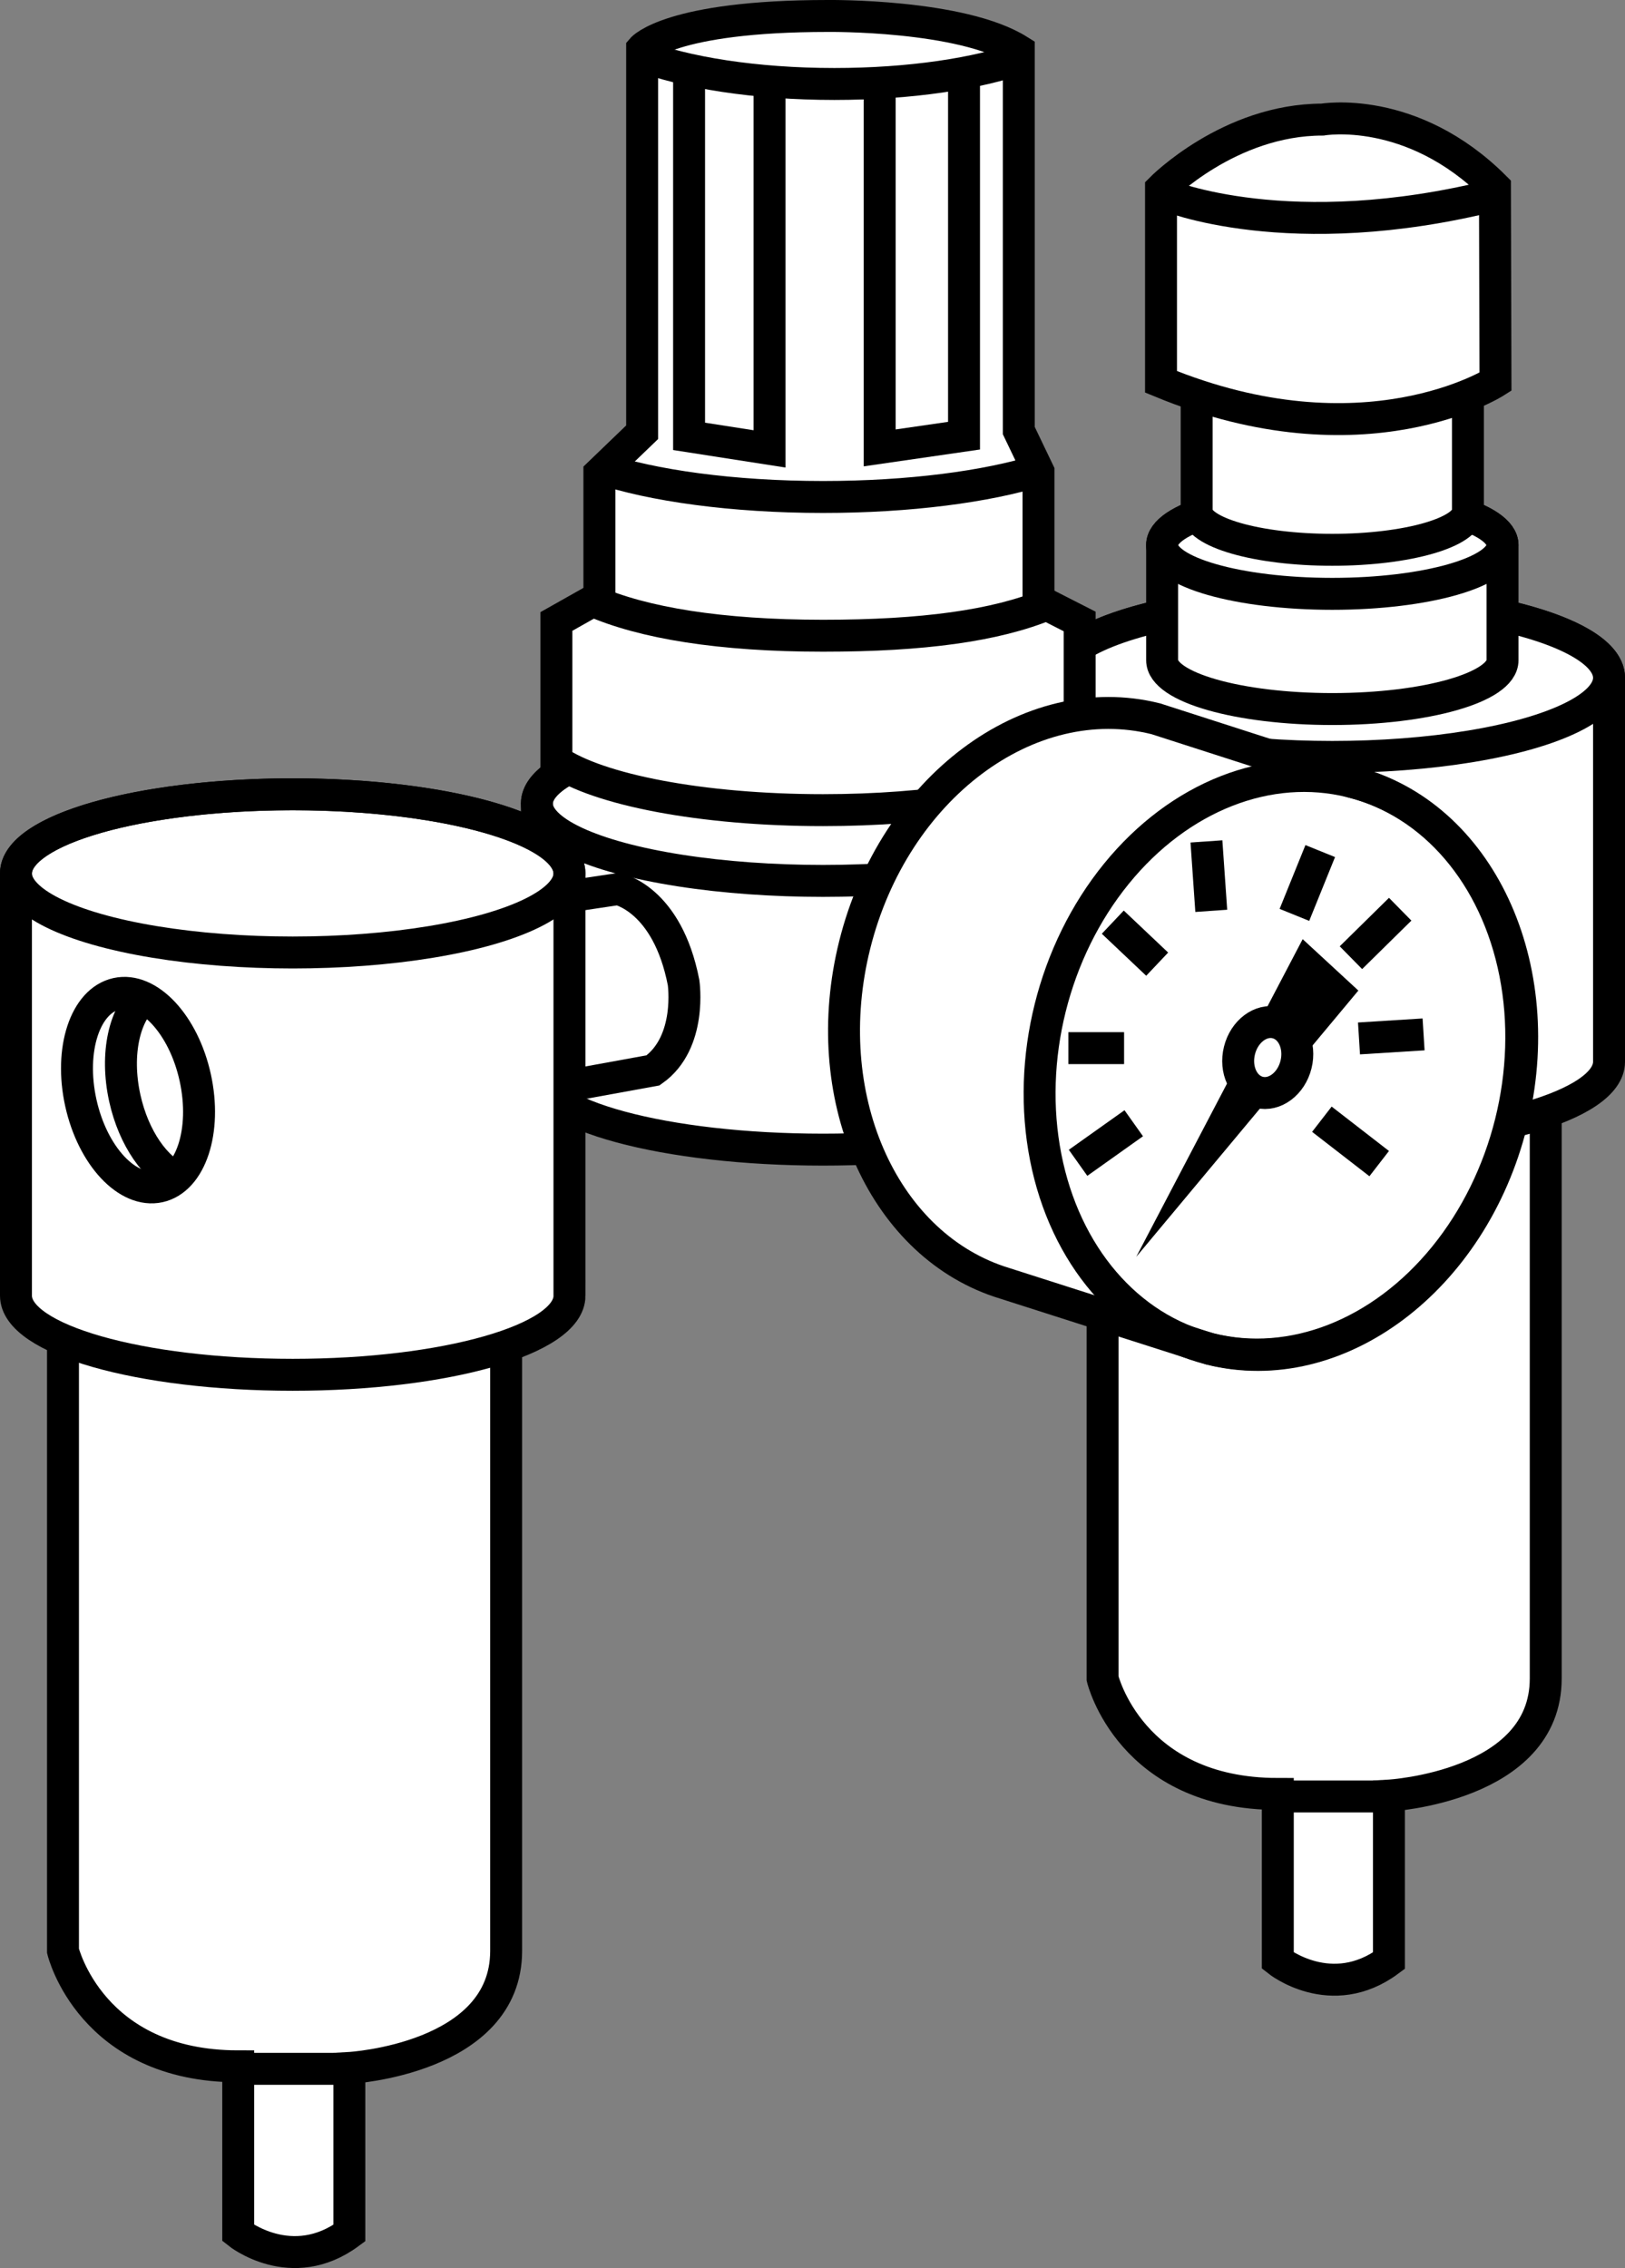
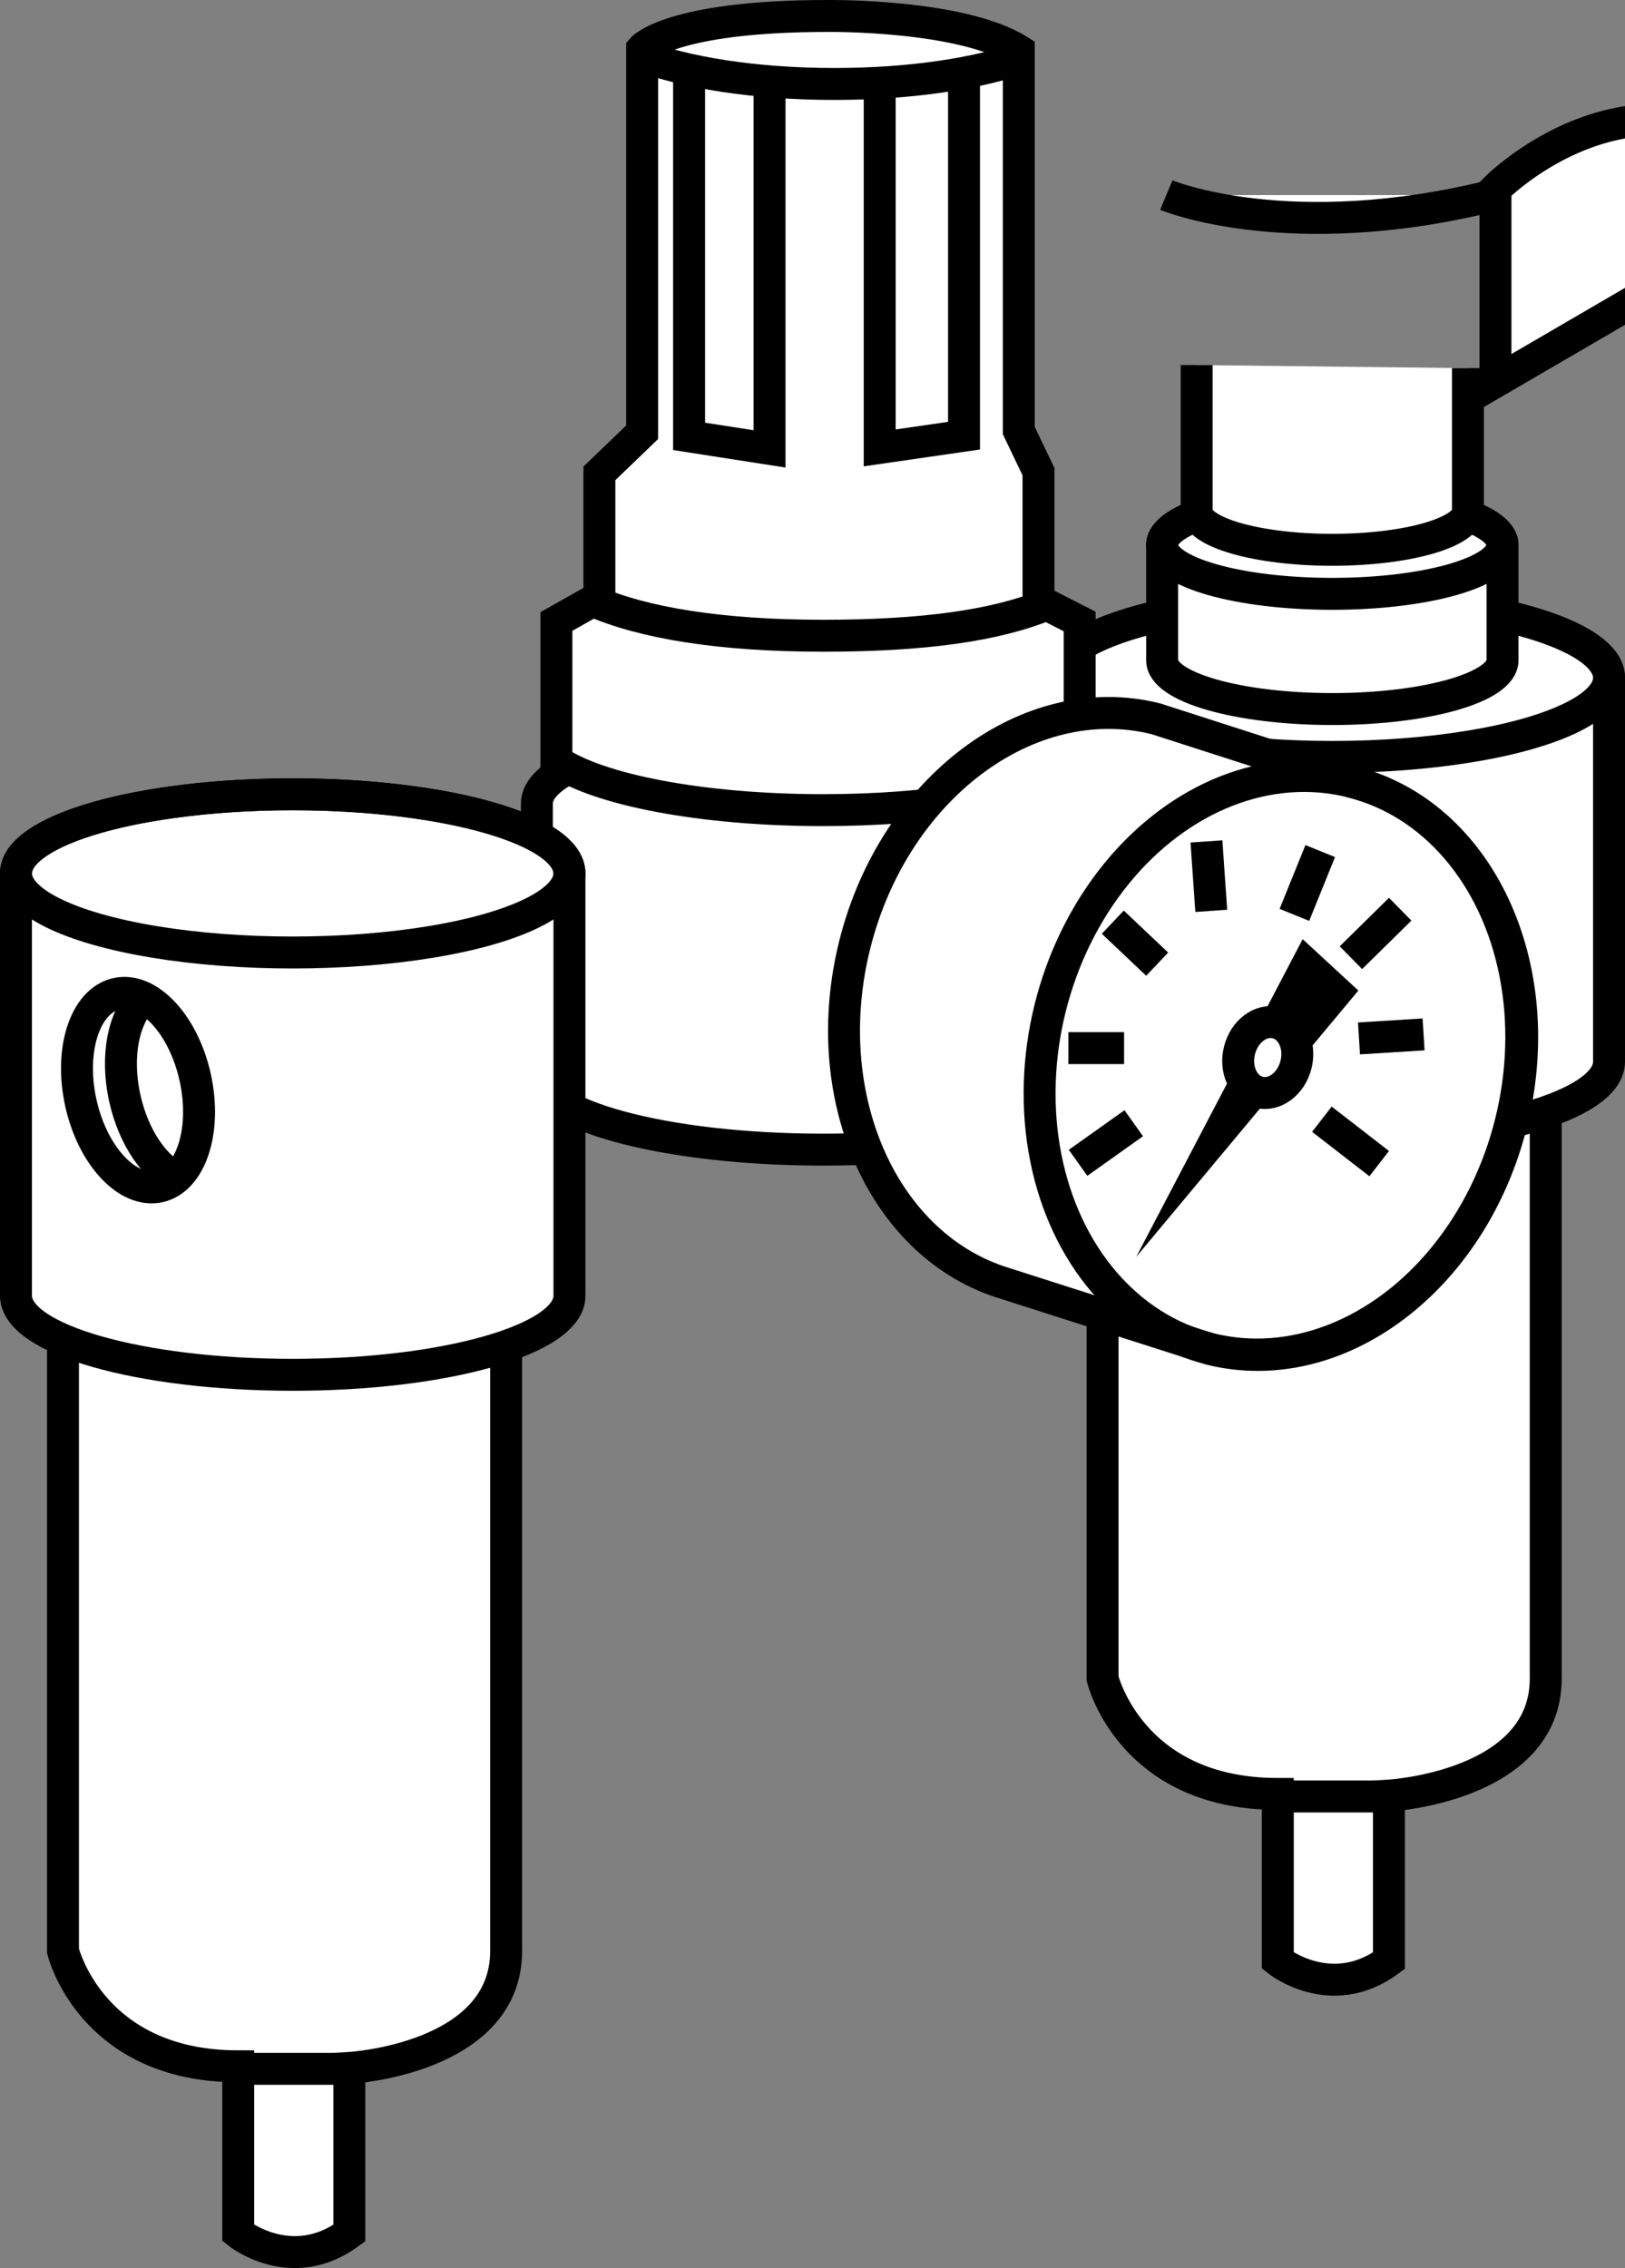
<svg xmlns="http://www.w3.org/2000/svg" version="1.1" id="image" x="0px" y="0px" width="40.71px" height="56.8px" viewBox="0 0 40.71 56.8" enable-background="new 0 0 40.71 56.8" xml:space="preserve">
  <rect x="0" y="0" width="40.71" height="56.8" fill="#808080" stroke="none" />
  <path fill="#FFFFFF" stroke="#000000" stroke-width="0.8" stroke-miterlimit="10" d="M15.016,15.852v-3.997l1.071-1.03v-9.601  c0,0,0.701-0.824,4.656-0.824c0,0,3.338-0.041,4.78,0.865v9.518l0.494,1.03v4.162" />
-   <path fill="none" stroke="#000000" stroke-width="0.8" stroke-miterlimit="10" d="M26.035,11.779  c-1.315,0.409-3.253,0.667-5.415,0.667c-2.266,0-4.286-0.284-5.6-0.727" />
  <path fill="none" stroke="#000000" stroke-width="0.8" stroke-miterlimit="10" d="M25.635,1.436  c-1.149,0.409-2.843,0.667-4.732,0.667c-1.98,0-3.745-0.284-4.893-0.727" />
  <polyline fill="none" stroke="#000000" stroke-width="0.8" stroke-miterlimit="10" points="17.263,1.752 17.263,10.928   19.279,11.242 19.279,2.144 " />
  <polyline fill="none" stroke="#000000" stroke-width="0.8" stroke-miterlimit="10" points="22.038,2.065 22.038,11.217   24.151,10.911 24.151,1.87 " />
  <path fill="#FFFFFF" stroke="#000000" stroke-width="0.8" stroke-miterlimit="10" d="M27.622,26.668v15.368  c0,0,0.696,2.891,4.39,2.891v4.176c0,0,1.339,1.071,2.784,0v-4.135c0,0,3.928-0.22,3.928-2.931  c0-2.711,0-15.287,0-15.287" />
  <line fill="#FFFFFF" stroke="#000000" stroke-width="0.8" stroke-miterlimit="10" x1="31.994" y1="44.99" x2="34.796" y2="44.99" />
  <path fill="#FFFFFF" stroke="#000000" stroke-width="0.8" stroke-miterlimit="10" d="M40.31,26.59  c0,1.094-3.104,1.981-6.933,1.981s-6.933-0.887-6.933-1.981v-9.615c0-1.094,3.104-1.981,6.933-1.981  s6.933,0.887,6.933,1.981V26.59z" />
  <ellipse fill="#FFFFFF" stroke="#000000" stroke-width="0.8" stroke-miterlimit="10" cx="33.377" cy="16.975" rx="6.933" ry="1.981" />
  <path fill="#FFFFFF" stroke="#000000" stroke-width="0.8" stroke-miterlimit="10" d="M37.642,16.536  c0,0.675-1.909,1.221-4.264,1.221c-2.355,0-4.264-0.547-4.264-1.221v-2.884c0-0.675,1.909-1.221,4.264-1.221  c2.355,0,4.264,0.547,4.264,1.221V16.536z" />
  <ellipse fill="#FFFFFF" stroke="#000000" stroke-width="0.8" stroke-miterlimit="10" cx="33.377" cy="13.651" rx="4.264" ry="1.221" />
  <path fill="#FFFFFF" stroke="#000000" stroke-width="0.8" stroke-miterlimit="10" d="M36.775,9.22v3.575  c0,0.538-1.521,0.974-3.398,0.974c-1.877,0-3.398-0.436-3.398-0.974V9.142" />
-   <path fill="#FFFFFF" stroke="#000000" stroke-width="0.8" stroke-miterlimit="10" d="M37.465,9.562c0,0-3.283,2.101-8.379,0  V4.729c0,0,1.707-1.734,4.045-1.734c0,0,2.233-0.394,4.321,1.694L37.465,9.562z" />
+   <path fill="#FFFFFF" stroke="#000000" stroke-width="0.8" stroke-miterlimit="10" d="M37.465,9.562V4.729c0,0,1.707-1.734,4.045-1.734c0,0,2.233-0.394,4.321,1.694L37.465,9.562z" />
  <path fill="#FFFFFF" stroke="#000000" stroke-width="0.8" stroke-miterlimit="10" d="M29.218,4.886c0,0,3.073,1.287,8.222,0" />
  <path fill="#FFFFFF" stroke="#000000" stroke-width="0.8" stroke-miterlimit="10" d="M27.774,26.984  c-0.247,1.009-3.356,1.807-7.154,1.807c-3.96,0-7.17-0.867-7.17-1.937v-6.73c0-1.07,3.21-1.937,7.17-1.937  s7.17,0.867,7.17,1.937L27.774,26.984z" />
-   <ellipse fill="none" stroke="#000000" stroke-width="0.8" stroke-miterlimit="10" cx="20.62" cy="20.124" rx="7.17" ry="1.937" />
  <path fill="#FFFFFF" stroke="#000000" stroke-width="0.8" stroke-miterlimit="10" d="M20.62,15.921  c-2.579,0-4.505-0.32-5.768-0.872l-0.913,0.515v3.493c1.043,0.721,3.641,1.232,6.681,1.232  c2.687,0,5.028-0.399,6.256-0.99l0.172-0.274V15.564l-0.828-0.422C24.939,15.669,23.129,15.921,20.62,15.921z" />
-   <path fill="none" stroke="#000000" stroke-width="0.8" stroke-miterlimit="10" d="M12.346,22.735l3.136-0.469  c0,0,1.235,0.24,1.643,2.342c0,0,0.223,1.501-0.765,2.198l-4.296,0.782" />
  <path fill="#FFFFFF" stroke="#000000" stroke-width="0.8" stroke-miterlimit="10" d="M25.027,32.093  c-2.946-0.995-4.554-4.669-3.614-8.432c0.98-3.922,4.358-6.456,7.544-5.66l4.915,1.582  c3.186,0.796,4.974,4.621,3.994,8.543s-4.358,6.456-7.544,5.66L25.027,32.093z" />
  <ellipse transform="matrix(0.242 -0.97 0.97 0.242 -1.575 51.354)" fill="none" stroke="#000000" stroke-width="0.8" stroke-miterlimit="10" cx="32.097" cy="26.686" rx="7.32" ry="5.946" />
  <line fill="none" stroke="#000000" stroke-width="0.8" stroke-miterlimit="10" x1="28.403" y1="28.13" x2="27.008" y2="29.121" />
  <line fill="none" stroke="#000000" stroke-width="0.8" stroke-miterlimit="10" x1="28.161" y1="26.249" x2="26.765" y2="26.249" />
  <line fill="none" stroke="#000000" stroke-width="0.8" stroke-miterlimit="10" x1="28.99" y1="24.146" x2="27.878" y2="23.094" />
  <line fill="none" stroke="#000000" stroke-width="0.8" stroke-miterlimit="10" x1="30.345" y1="22.811" x2="30.224" y2="21.072" />
  <line fill="none" stroke="#000000" stroke-width="0.8" stroke-miterlimit="10" x1="32.428" y1="22.912" x2="33.075" y2="21.314" />
  <line fill="none" stroke="#000000" stroke-width="0.8" stroke-miterlimit="10" x1="33.844" y1="23.984" x2="35.078" y2="22.77" />
  <line fill="none" stroke="#000000" stroke-width="0.8" stroke-miterlimit="10" x1="34.046" y1="26.006" x2="35.664" y2="25.905" />
  <line fill="none" stroke="#000000" stroke-width="0.8" stroke-miterlimit="10" x1="33.116" y1="28.029" x2="34.552" y2="29.141" />
  <polygon points="28.465,31.476 32.635,23.52 34.03,24.807 " />
  <ellipse transform="matrix(0.242 -0.97 0.97 0.242 -1.628 50.899)" fill="#FFFFFF" stroke="#000000" stroke-width="0.8" stroke-miterlimit="10" cx="31.779" cy="26.492" rx="0.898" ry="0.73" />
  <path fill="#FFFFFF" stroke="#000000" stroke-width="0.8" stroke-miterlimit="10" d="M1.578,32.528v16.329  c0,0,0.696,2.891,4.39,2.891v4.176c0,0,1.339,1.071,2.784,0v-4.135c0,0,3.928-0.22,3.928-2.931  c0-2.711,0-16.249,0-16.249" />
  <line fill="#FFFFFF" stroke="#000000" stroke-width="0.8" stroke-miterlimit="10" x1="5.951" y1="51.811" x2="8.753" y2="51.811" />
  <path fill="#FFFFFF" stroke="#000000" stroke-width="0.8" stroke-miterlimit="10" d="M14.267,32.449  c0,1.094-3.104,1.981-6.933,1.981S0.4,33.544,0.4,32.449V21.873c0-1.094,3.104-1.981,6.933-1.981  s6.933,0.887,6.933,1.981V32.449z" />
  <ellipse fill="none" stroke="#000000" stroke-width="0.8" stroke-miterlimit="10" cx="7.333" cy="21.873" rx="6.933" ry="1.981" />
  <ellipse transform="matrix(0.977 -0.215 0.215 0.977 -5.789 1.383)" fill="none" stroke="#000000" stroke-width="0.8" stroke-miterlimit="10" cx="3.459" cy="27.289" rx="1.467" ry="2.472" />
  <path fill="none" stroke="#000000" stroke-width="0.8" stroke-miterlimit="10" d="M4.511,29.54  c-0.603-0.244-1.162-1.029-1.385-2.04c-0.245-1.112-0.005-2.147,0.541-2.561" />
</svg>